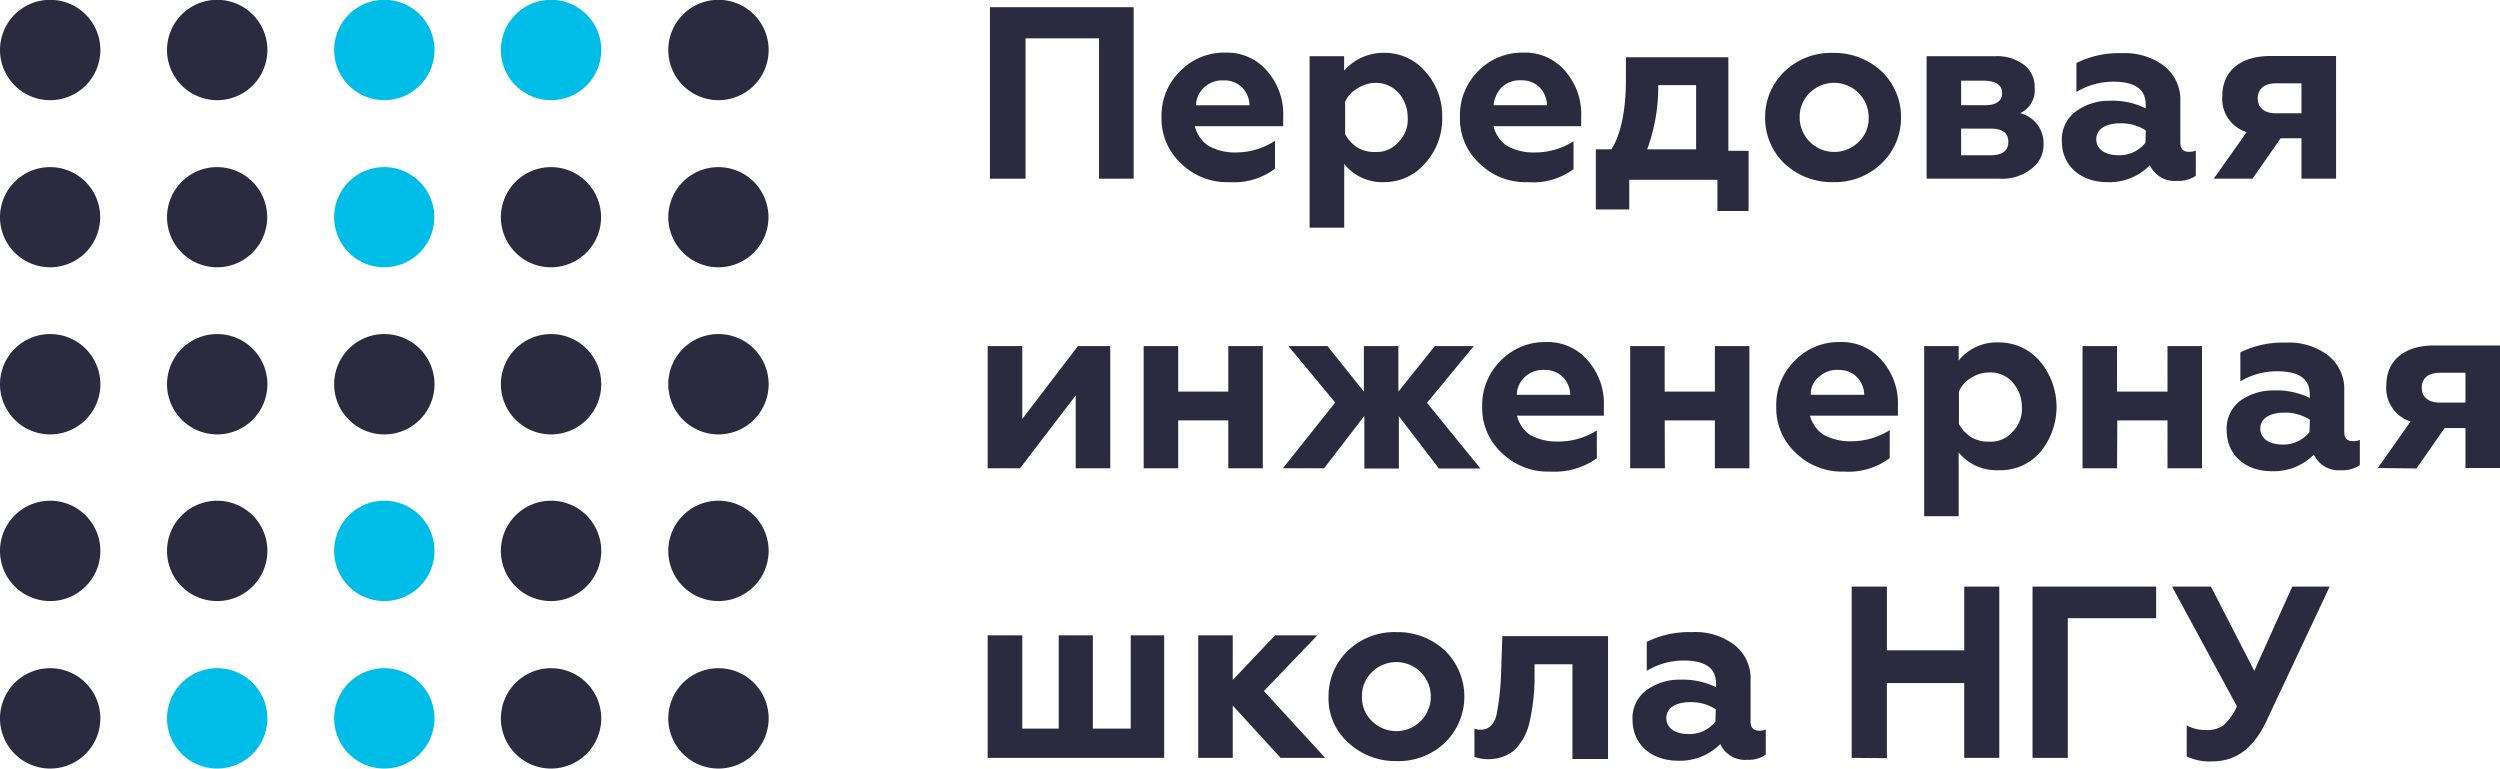
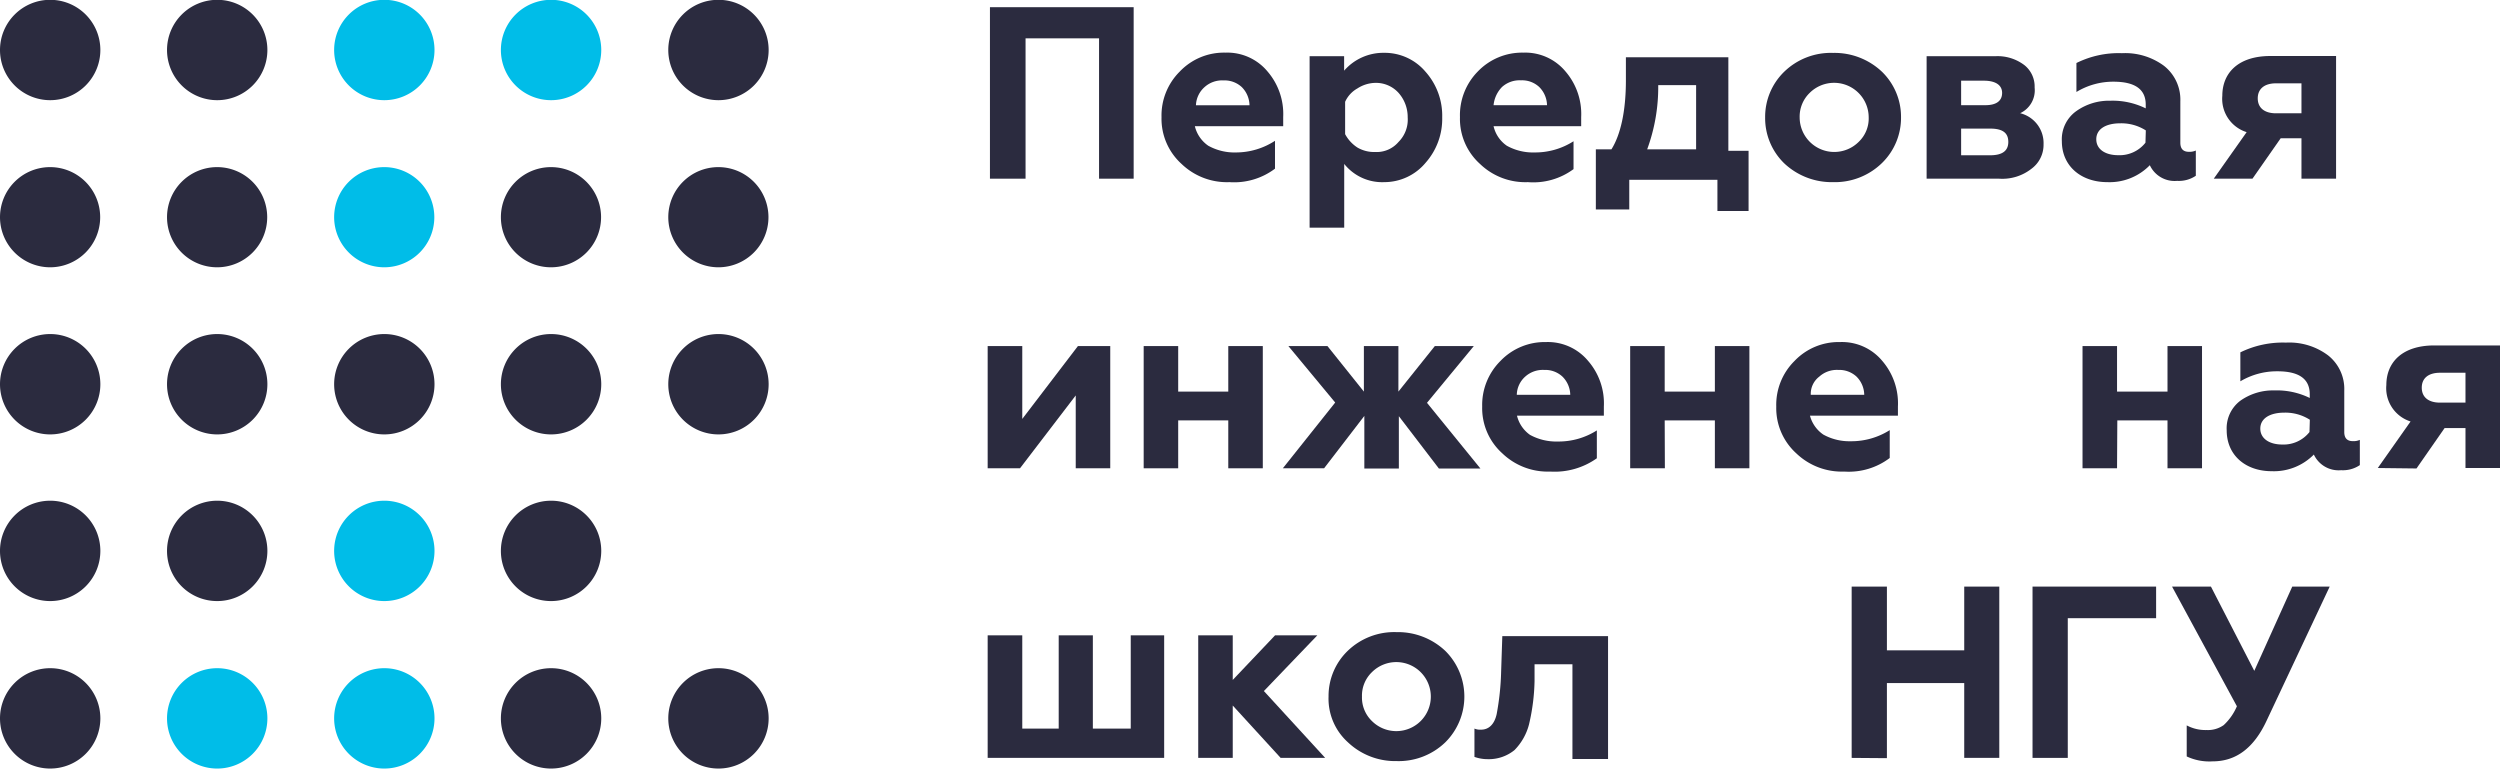
<svg xmlns="http://www.w3.org/2000/svg" viewBox="0 0 274.51 84.39">
  <defs>
    <style>.cls-1{fill:#00bde8;}.cls-2{fill:#2b2b3f;}</style>
  </defs>
  <title>logo пиш</title>
  <g id="Слой_2" data-name="Слой 2">
    <g id="Слой_1-2" data-name="Слой 1">
      <path class="cls-1" d="M42.19,11a5.51,5.51,0,1,0-5.5-5.51A5.51,5.51,0,0,0,42.19,11Z" />
      <path class="cls-1" d="M23.85,84.39a5.51,5.51,0,1,0-5.51-5.51A5.51,5.51,0,0,0,23.85,84.39Z" />
      <path class="cls-1" d="M42.19,29.35a5.5,5.5,0,1,0-5.5-5.5A5.51,5.51,0,0,0,42.19,29.35Z" />
      <path class="cls-1" d="M42.19,66a5.51,5.51,0,1,0-5.5-5.5A5.51,5.51,0,0,0,42.19,66Z" />
      <path class="cls-1" d="M42.19,84.39a5.51,5.51,0,1,0-5.5-5.51A5.51,5.51,0,0,0,42.19,84.39Z" />
      <path class="cls-1" d="M60.54,11A5.51,5.51,0,1,0,55,5.5,5.51,5.51,0,0,0,60.54,11Z" />
      <path class="cls-2" d="M5.5,11A5.51,5.51,0,1,0,0,5.5,5.51,5.51,0,0,0,5.5,11Z" />
      <path class="cls-2" d="M5.5,29.35A5.5,5.5,0,1,0,0,23.85,5.51,5.51,0,0,0,5.5,29.35Z" />
      <path class="cls-2" d="M5.5,47.7A5.51,5.51,0,1,0,0,42.19,5.51,5.51,0,0,0,5.5,47.7Z" />
      <path class="cls-2" d="M5.5,66A5.51,5.51,0,1,0,0,60.54,5.51,5.51,0,0,0,5.5,66Z" />
      <path class="cls-2" d="M5.5,84.39A5.51,5.51,0,1,0,0,78.88,5.51,5.51,0,0,0,5.5,84.39Z" />
      <path class="cls-2" d="M23.85,11A5.51,5.51,0,1,0,18.34,5.5,5.51,5.51,0,0,0,23.85,11Z" />
      <path class="cls-2" d="M23.85,29.35a5.5,5.5,0,1,0-5.51-5.5A5.5,5.5,0,0,0,23.85,29.35Z" />
      <path class="cls-2" d="M23.85,47.7a5.51,5.51,0,1,0-5.51-5.51A5.51,5.51,0,0,0,23.85,47.7Z" />
      <path class="cls-2" d="M23.85,66a5.51,5.51,0,1,0-5.51-5.5A5.5,5.5,0,0,0,23.85,66Z" />
      <path class="cls-2" d="M42.19,47.7a5.51,5.51,0,1,0-5.5-5.51A5.51,5.51,0,0,0,42.19,47.7Z" />
      <path class="cls-2" d="M60.54,29.35A5.5,5.5,0,1,0,55,23.85,5.5,5.5,0,0,0,60.54,29.35Z" />
      <path class="cls-2" d="M60.54,47.7A5.51,5.51,0,1,0,55,42.19,5.51,5.51,0,0,0,60.54,47.7Z" />
      <path class="cls-2" d="M60.54,66A5.51,5.51,0,1,0,55,60.54,5.5,5.5,0,0,0,60.54,66Z" />
      <path class="cls-2" d="M60.54,84.39A5.51,5.51,0,1,0,55,78.88,5.51,5.51,0,0,0,60.54,84.39Z" />
      <path class="cls-2" d="M78.88,11a5.51,5.51,0,1,0-5.5-5.51A5.51,5.51,0,0,0,78.88,11Z" />
      <path class="cls-2" d="M78.88,29.35a5.5,5.5,0,1,0-5.5-5.5A5.51,5.51,0,0,0,78.88,29.35Z" />
      <path class="cls-2" d="M78.88,47.7a5.51,5.51,0,1,0-5.5-5.51A5.51,5.51,0,0,0,78.88,47.7Z" />
-       <path class="cls-2" d="M78.88,66a5.51,5.51,0,1,0-5.5-5.5A5.51,5.51,0,0,0,78.88,66Z" />
      <path class="cls-2" d="M78.88,84.39a5.51,5.51,0,1,0-5.5-5.51A5.51,5.51,0,0,0,78.88,84.39Z" />
      <path class="cls-2" d="M112.61,19.62H108.7V.79h15.78V19.62h-3.8V4.21h-8.07V19.62Z" />
      <path class="cls-2" d="M135,20a7.19,7.19,0,0,1-5.26-2,6.68,6.68,0,0,1-2.2-5.14,6.8,6.8,0,0,1,2-5,6.69,6.69,0,0,1,5-2.08,5.75,5.75,0,0,1,4.65,2.08,7.16,7.16,0,0,1,1.71,5v1H131.2A3.64,3.64,0,0,0,132.67,16a5.93,5.93,0,0,0,3.06.74A7.87,7.87,0,0,0,140,15.46v3.06A7.45,7.45,0,0,1,135,20Zm-3.67-8.44h5.87a2.89,2.89,0,0,0-.85-2,2.79,2.79,0,0,0-2-.73,2.87,2.87,0,0,0-2.08.73A2.8,2.8,0,0,0,131.32,11.55Z" />
      <path class="cls-2" d="M152,5.8a5.87,5.87,0,0,1,4.53,2.08,7.25,7.25,0,0,1,1.83,5,7.27,7.27,0,0,1-1.83,5A5.9,5.9,0,0,1,152,20a5.34,5.34,0,0,1-4.4-2v7H143.8V6.17h3.79V7.76A5.71,5.71,0,0,1,152,5.8Zm-1,3.3a3.74,3.74,0,0,0-1.95.61,3.18,3.18,0,0,0-1.35,1.47v3.55a4,4,0,0,0,1.35,1.47,3.63,3.63,0,0,0,1.95.49,3.15,3.15,0,0,0,2.57-1.11,3.46,3.46,0,0,0,1-2.69,4,4,0,0,0-1-2.69A3.34,3.34,0,0,0,151,9.1Z" />
      <path class="cls-2" d="M167.77,20a7.17,7.17,0,0,1-5.26-2,6.65,6.65,0,0,1-2.2-5.14,6.83,6.83,0,0,1,1.95-5,6.73,6.73,0,0,1,5-2.08,5.75,5.75,0,0,1,4.65,2.08,7.16,7.16,0,0,1,1.71,5v1H164A3.59,3.59,0,0,0,165.45,16a5.91,5.91,0,0,0,3.05.74,7.82,7.82,0,0,0,4.28-1.23v3.06A7.42,7.42,0,0,1,167.77,20ZM164,11.55h5.87a2.9,2.9,0,0,0-.86-2,2.76,2.76,0,0,0-2-.73,2.87,2.87,0,0,0-2.08.73A3.31,3.31,0,0,0,164,11.55Z" />
      <path class="cls-2" d="M178.9,23h-3.67v-6.6h1.71c1-1.59,1.59-4.16,1.59-7.58V6.29h11.25V16.56H192v6.61h-3.42V19.74H178.9Zm1.95-6.6h5.39V9.35h-4.16A19.8,19.8,0,0,1,180.85,16.44Z" />
      <path class="cls-2" d="M197.61,12.89a3.8,3.8,0,0,0,6.48,2.69,3.55,3.55,0,0,0,1.1-2.69,3.8,3.8,0,0,0-6.48-2.69A3.62,3.62,0,0,0,197.61,12.89Zm-3.79,0a6.9,6.9,0,0,1,2.08-5,7.35,7.35,0,0,1,5.38-2.08,7.57,7.57,0,0,1,5.38,2.08,6.9,6.9,0,0,1,2.08,5,6.92,6.92,0,0,1-2.08,5A7.41,7.41,0,0,1,201.28,20a7.61,7.61,0,0,1-5.38-2.08A6.92,6.92,0,0,1,193.82,12.89Z" />
      <path class="cls-2" d="M219.5,19.62h-7.95V6.17h7.59a4.86,4.86,0,0,1,3.17,1,3,3,0,0,1,1.1,2.44,2.77,2.77,0,0,1-1.59,2.82,3.38,3.38,0,0,1,2.57,3.42,3.26,3.26,0,0,1-1.34,2.69A5.17,5.17,0,0,1,219.5,19.62ZM215.34,14v3.05h3.18c1.35,0,2-.49,2-1.47s-.61-1.46-2-1.46h-3.18Zm0-5.14v2.69H218c1.23,0,1.84-.49,1.84-1.35s-.73-1.34-2-1.34Z" />
      <path class="cls-2" d="M112,51.42h-3.55V38h3.8v8l6.11-8h3.55V51.42h-3.79v-8Z" />
      <path class="cls-2" d="M129.37,51.42h-3.79V38h3.79v5h5.5V38h3.79V51.42h-3.79V46.16h-5.5Z" />
      <path class="cls-2" d="M145.39,51.42h-4.53l5.75-7.22L141.47,38h4.29l4,5V38h3.79v5l4-5h4.28l-5.14,6.23,5.87,7.22H158l-4.4-5.75v5.75h-3.79V45.67Z" />
      <path class="cls-2" d="M170.21,51.78a7.2,7.2,0,0,1-5.25-2,6.67,6.67,0,0,1-2.21-5.14,6.82,6.82,0,0,1,2-5,6.73,6.73,0,0,1,5-2.08,5.75,5.75,0,0,1,4.64,2.08,7.1,7.1,0,0,1,1.72,5v1h-9.54A3.62,3.62,0,0,0,168,47.75a6,6,0,0,0,3.06.73,7.81,7.81,0,0,0,4.28-1.22v3.06A8,8,0,0,1,170.21,51.78Zm-3.66-8.43h5.87a2.88,2.88,0,0,0-.86-2,2.77,2.77,0,0,0-2-.73,2.88,2.88,0,0,0-2.08.73A2.75,2.75,0,0,0,166.55,43.35Z" />
      <path class="cls-2" d="M182.81,51.42H179V38h3.79v5h5.51V38h3.79V51.42h-3.79V46.16h-5.51Z" />
      <path class="cls-2" d="M202.5,51.78a7.22,7.22,0,0,1-5.26-2,6.7,6.7,0,0,1-2.2-5.14,6.78,6.78,0,0,1,2-5,6.69,6.69,0,0,1,5-2.08,5.75,5.75,0,0,1,4.65,2.08,7.14,7.14,0,0,1,1.71,5v1h-9.66a3.64,3.64,0,0,0,1.47,2.08,5.91,5.91,0,0,0,3,.73,7.87,7.87,0,0,0,4.29-1.22v3.06A7.46,7.46,0,0,1,202.5,51.78Zm-3.67-8.43h5.87a2.87,2.87,0,0,0-.85-2,2.79,2.79,0,0,0-2-.73,2.87,2.87,0,0,0-2.08.73A2.38,2.38,0,0,0,198.83,43.35Z" />
-       <path class="cls-2" d="M219.5,37.6A5.87,5.87,0,0,1,224,39.68a7.79,7.79,0,0,1,0,10,5.78,5.78,0,0,1-4.53,1.95,5.36,5.36,0,0,1-4.4-1.95v7h-3.79V38h3.79v1.59A5.35,5.35,0,0,1,219.5,37.6Zm-1.1,3.3a3.8,3.8,0,0,0-2,.61A3.11,3.11,0,0,0,215.1,43v3.55A3.85,3.85,0,0,0,216.44,48a3.6,3.6,0,0,0,2,.49,3.14,3.14,0,0,0,2.57-1.1,3.51,3.51,0,0,0,1-2.69A4,4,0,0,0,221,42,3.17,3.17,0,0,0,218.4,40.9Z" />
      <path class="cls-2" d="M232.46,51.42h-3.79V38h3.79v5H238V38h3.79V51.42H238V46.16h-5.51Z" />
      <path class="cls-2" d="M127.9,83.22H108.45V69.76h3.8V80h4V69.76H120V80h4.16V69.76h3.67V83.22Z" />
      <path class="cls-2" d="M135.36,83.22h-3.79V69.76h3.79v4.9l4.65-4.9h4.64l-5.87,6.12,6.73,7.34h-4.89l-5.26-5.75v5.75Z" />
      <path class="cls-2" d="M149.55,76.49a3.57,3.57,0,0,0,1.1,2.69,3.79,3.79,0,1,0,0-5.38A3.57,3.57,0,0,0,149.55,76.49Zm-3.67,0a6.89,6.89,0,0,1,2.08-5,7.35,7.35,0,0,1,5.38-2.08,7.57,7.57,0,0,1,5.38,2.08,7.07,7.07,0,0,1,0,10,7.37,7.37,0,0,1-5.38,2.08A7.55,7.55,0,0,1,148,81.5,6.45,6.45,0,0,1,145.88,76.49Z" />
      <path class="cls-2" d="M172.66,72.94H168.5v1.84a22.53,22.53,0,0,1-.61,4.77,6.25,6.25,0,0,1-1.59,2.81,4.46,4.46,0,0,1-2.93,1,4.29,4.29,0,0,1-1.47-.25V80a1.56,1.56,0,0,0,.73.12c.86,0,1.47-.61,1.71-1.71a29,29,0,0,0,.49-4.65l.13-3.91h11.61V83.34h-3.91Z" />
      <path class="cls-2" d="M241.11,16.53V19.3a3.31,3.31,0,0,1-2.05.56,3,3,0,0,1-3-1.72A6.16,6.16,0,0,1,231.4,20c-2.91,0-5-1.78-5-4.49A3.8,3.8,0,0,1,228,12.19a6.2,6.2,0,0,1,3.73-1.13,8.2,8.2,0,0,1,3.88.84v-.41c0-1.69-1.18-2.52-3.55-2.52A7.76,7.76,0,0,0,228,10.1V6.92a10.4,10.4,0,0,1,5-1.08,7.16,7.16,0,0,1,4.63,1.4,4.72,4.72,0,0,1,1.78,3.88v4.55c0,.67.32,1,.94,1A1.71,1.71,0,0,0,241.11,16.53Zm-5.49-2.21a5,5,0,0,0-2.8-.78c-1.61,0-2.64.64-2.64,1.75s1,1.75,2.4,1.75a3.62,3.62,0,0,0,3-1.37Z" />
      <path class="cls-2" d="M243.08,19.62l3.61-5.11a3.83,3.83,0,0,1-2.67-4c0-2.5,1.75-4.36,5.28-4.36h7.21V19.62h-3.8V15.18h-2.28l-3.1,4.44Zm9.63-7.18V9.15h-2.8c-1.26,0-2,.6-2,1.65s.75,1.64,2,1.64Z" />
      <path class="cls-2" d="M259.12,48.3v2.77a3.31,3.31,0,0,1-2.05.56,3,3,0,0,1-3-1.72,6.16,6.16,0,0,1-4.62,1.83c-2.91,0-4.95-1.78-4.95-4.49A3.79,3.79,0,0,1,246,44a6.2,6.2,0,0,1,3.75-1.13,8.19,8.19,0,0,1,3.87.83v-.4c0-1.7-1.18-2.53-3.55-2.53A7.82,7.82,0,0,0,246,41.87V38.69a10.59,10.59,0,0,1,5-1.07,7.1,7.1,0,0,1,4.63,1.4,4.69,4.69,0,0,1,1.78,3.87v4.55c0,.67.32,1,.94,1A1.71,1.71,0,0,0,259.12,48.3Zm-5.49-2.21a5,5,0,0,0-2.8-.78c-1.61,0-2.64.65-2.64,1.75s1,1.75,2.4,1.75a3.62,3.62,0,0,0,3-1.37Z" />
      <path class="cls-2" d="M261.09,51.39l3.6-5.11a3.83,3.83,0,0,1-2.66-4c0-2.5,1.75-4.35,5.27-4.35h7.21V51.39h-3.79V47h-2.29l-3.09,4.44Zm9.63-7.18V40.93h-2.8c-1.26,0-2,.59-2,1.64s.75,1.64,2,1.64Z" />
-       <path class="cls-2" d="M193.89,80.09v2.77a3.22,3.22,0,0,1-2,.57,3,3,0,0,1-3-1.73,6.2,6.2,0,0,1-4.63,1.83c-2.91,0-5-1.77-5-4.49a3.77,3.77,0,0,1,1.56-3.28,6.19,6.19,0,0,1,3.74-1.13,8.25,8.25,0,0,1,3.87.83v-.4c0-1.7-1.18-2.53-3.55-2.53a7.78,7.78,0,0,0-4.06,1.13V70.48a10.53,10.53,0,0,1,5-1.07,7.06,7.06,0,0,1,4.62,1.4,4.66,4.66,0,0,1,1.78,3.87v4.55c0,.67.32,1,.94,1A1.59,1.59,0,0,0,193.89,80.09Zm-5.49-2.21a5,5,0,0,0-2.8-.78c-1.61,0-2.63.65-2.63,1.75s1,1.75,2.39,1.75a3.62,3.62,0,0,0,3-1.37Z" />
      <path class="cls-2" d="M203.32,83.22V64.41h3.87v7h8.49v-7h3.85V83.22h-3.85V75h-8.49v8.25Z" />
      <path class="cls-2" d="M223.18,83.22V64.41h13.57v3.47h-9.7V83.22Z" />
      <path class="cls-2" d="M240.11,83.06V79.65a4.36,4.36,0,0,0,2.18.51,3,3,0,0,0,1.88-.54,6,6,0,0,0,1.45-2.07L238.5,64.41h4.27l4.76,9.25,4.17-9.25h4.11l-6.93,14.73c-1.4,3-3.36,4.46-5.92,4.46A5.83,5.83,0,0,1,240.11,83.06Z" />
    </g>
  </g>
</svg>